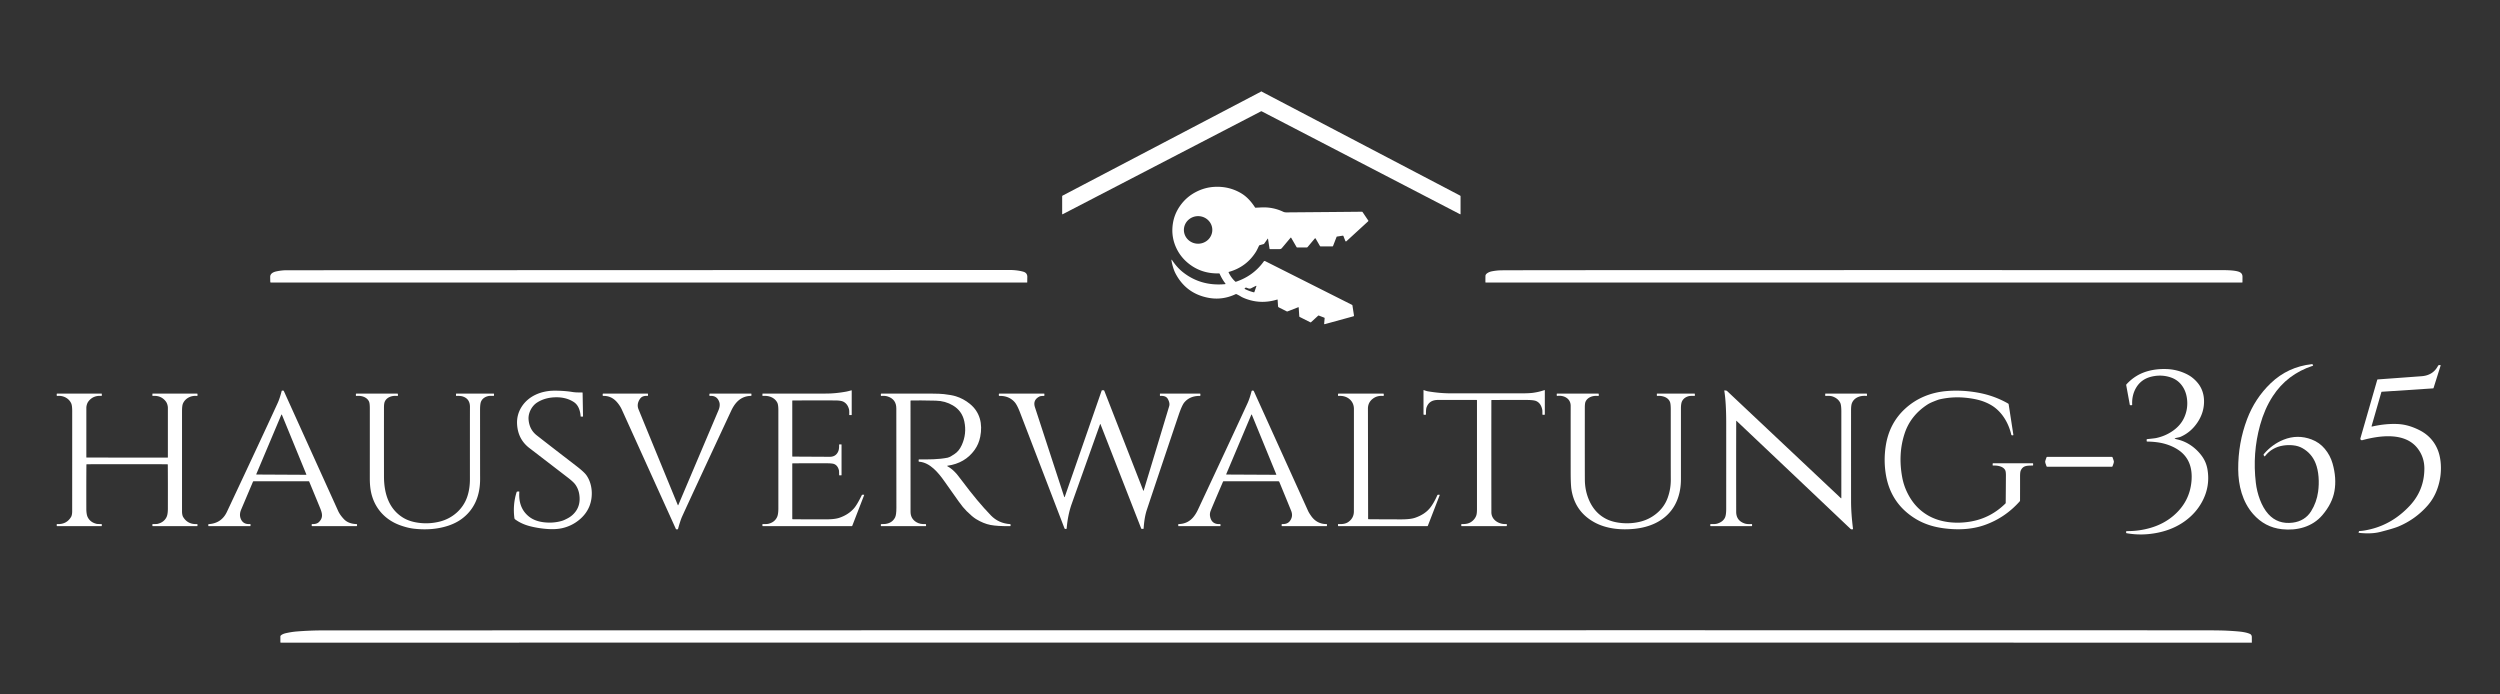
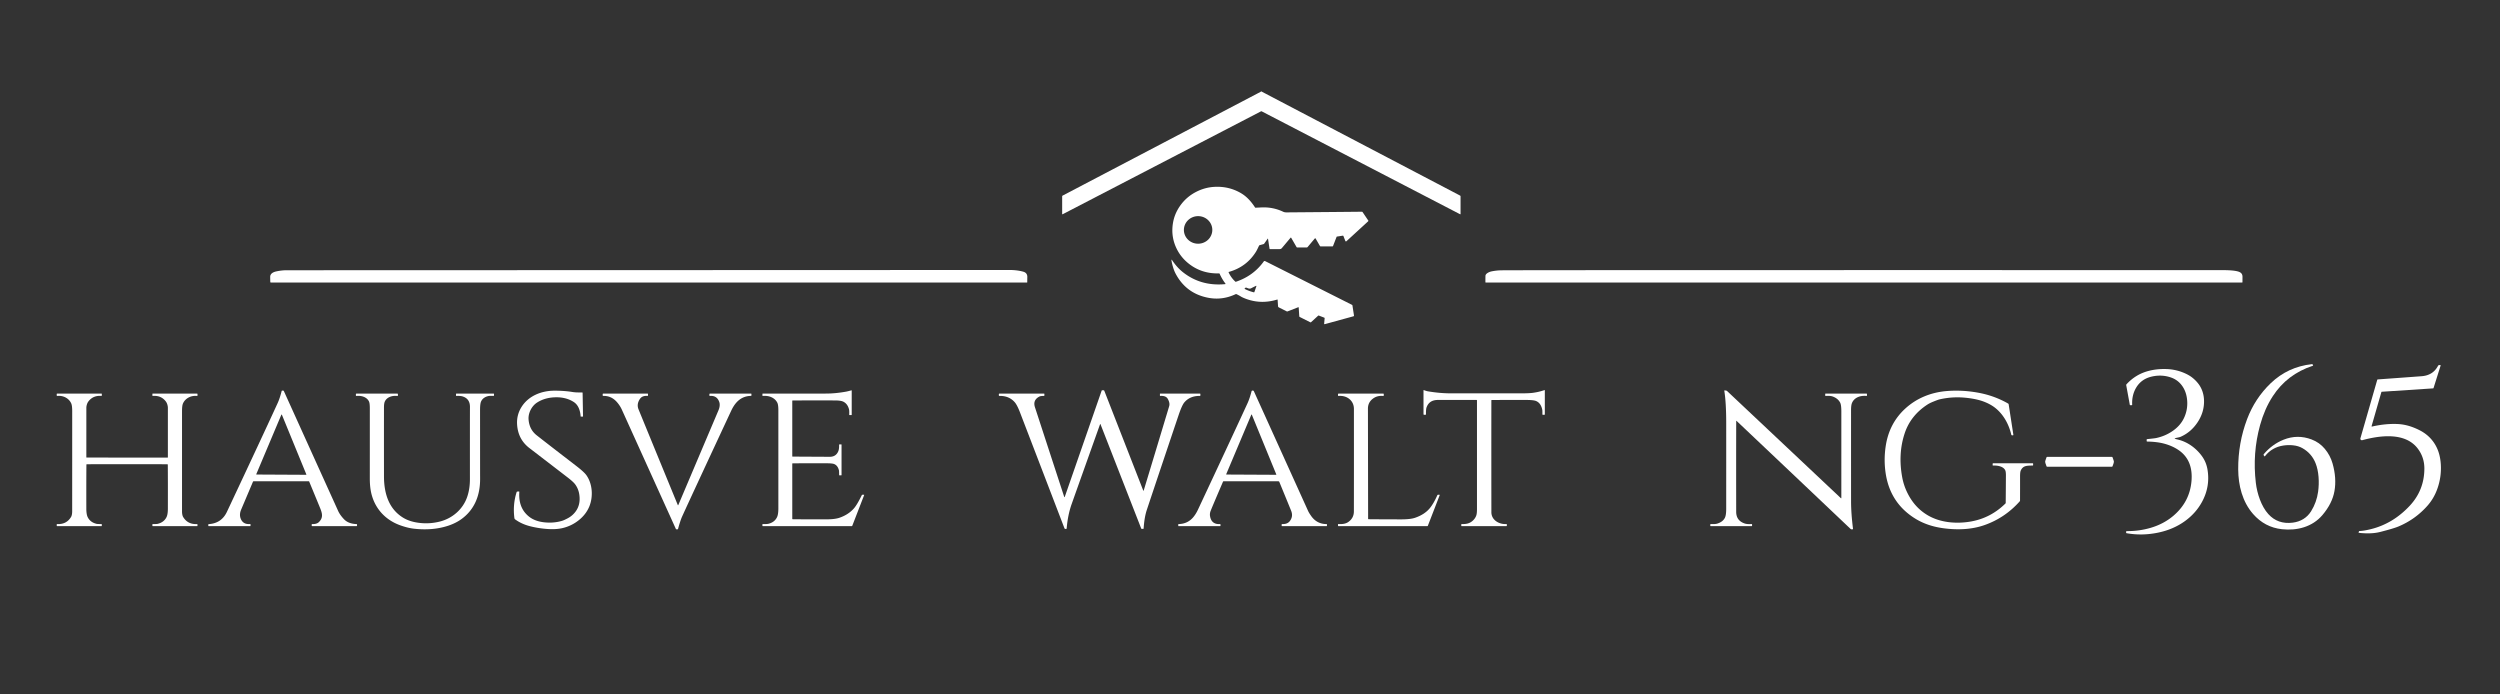
<svg xmlns="http://www.w3.org/2000/svg" version="1.1" viewBox="0.00 0.00 2744.00 762.00">
  <rect x="0.00" y="0.00" width="2744.00" height="762.00" fill="#333333" stroke="none" />
  <path fill="#ffffff" d="   M 1384.46 100.33   Q 1384.76 100.33 1385.03 100.56   Q 1385.35 100.83 1385.50 100.91   Q 1589.08 207.60 1602.65 214.70   Q 1603.10 214.94 1603.10 215.45   L 1603.10 234.81   Q 1603.10 235.40 1602.57 235.14   Q 1601.82 234.76 1595.51 231.48   Q 1490.17 176.85 1384.84 122.20   Q 1384.66 122.10 1384.46 122.10   Q 1384.26 122.10 1384.08 122.20   Q 1278.76 176.86 1173.42 231.50   Q 1167.11 234.78 1166.36 235.16   Q 1165.83 235.42 1165.83 234.83   L 1165.83 215.47   Q 1165.83 214.96 1166.28 214.72   Q 1179.85 207.62 1383.42 100.91   Q 1383.57 100.83 1383.89 100.56   Q 1384.16 100.33 1384.46 100.33   Z" />
  <path fill="#ffffff" d="   M 1391.27 262.18   L 1387.68 267.31   Q 1387.35 267.80 1386.78 267.95   L 1382.60 269.10   Q 1382.18 269.21 1381.98 269.60   C 1381.00 271.46 1379.80 274.33 1378.49 276.41   Q 1367.99 293.08 1348.82 298.44   Q 1348.34 298.57 1348.55 299.03   Q 1351.19 304.74 1355.87 309.10   Q 1356.19 309.39 1356.60 309.25   Q 1375.78 302.76 1387.10 286.97   A 1.20 1.19 -58.6 0 1 1388.61 286.60   L 1484.07 334.66   A 0.62 0.61 -81.7 0 1 1484.41 335.12   L 1486.13 346.29   A 0.78 0.77 78.0 0 1 1485.57 347.16   L 1454.02 355.81   A 0.50 0.50 0.0 0 1 1453.39 355.28   L 1453.92 349.37   Q 1453.97 348.85 1453.48 348.66   L 1447.61 346.38   Q 1447.13 346.20 1446.72 346.57   L 1439.03 353.62   A 0.76 0.76 0.0 0 1 1438.17 353.74   L 1426.66 347.94   Q 1426.12 347.67 1426.08 347.07   L 1425.46 337.63   Q 1425.42 337.04 1424.87 337.25   L 1413.30 341.77   A 1.31 1.31 0.0 0 1 1412.22 341.72   L 1403.64 337.40   A 1.58 1.56 -78.8 0 1 1402.78 336.10   L 1402.33 329.23   Q 1402.29 328.64 1401.72 328.82   Q 1383.81 334.31 1366.71 327.68   Q 1363.59 326.47 1361.73 325.30   Q 1359.73 324.05 1357.19 322.88   Q 1356.71 322.66 1356.23 322.88   Q 1341.79 329.67 1326.75 326.94   Q 1302.10 322.46 1290.41 300.47   Q 1288.79 297.42 1287.60 293.48   Q 1286.26 289.05 1285.86 286.11   Q 1285.58 284.14 1286.67 285.80   Q 1288.94 289.26 1292.00 292.72   Q 1294.93 296.02 1298.35 298.74   Q 1317.99 314.31 1344.58 311.90   Q 1345.47 311.82 1344.93 311.11   Q 1341.33 306.42 1338.71 300.56   Q 1338.49 300.07 1337.94 300.08   Q 1319.38 300.56 1305.47 289.92   Q 1297.23 283.62 1292.50 274.93   Q 1284.78 260.76 1287.46 244.73   Q 1289.11 234.87 1294.94 226.37   Q 1302.12 215.90 1313.61 210.23   Q 1322.84 205.66 1332.80 205.11   Q 1349.07 204.20 1362.48 212.24   Q 1370.80 217.23 1377.53 227.70   Q 1377.72 227.99 1378.17 227.98   Q 1378.25 227.98 1384.51 227.68   Q 1397.14 227.08 1408.39 232.40   Q 1409.94 233.13 1412.16 233.12   Q 1473.48 232.62 1494.73 232.39   Q 1495.29 232.38 1495.62 232.86   L 1501.79 242.01   Q 1502.13 242.50 1501.68 242.91   L 1477.81 264.80   A 0.71 0.71 0.0 0 1 1476.67 264.53   L 1474.57 259.14   Q 1474.36 258.60 1473.78 258.68   L 1467.49 259.66   A 0.61 0.61 0.0 0 0 1467.01 260.04   L 1463.18 269.93   Q 1462.99 270.44 1462.44 270.44   L 1449.54 270.44   Q 1449.01 270.44 1448.75 269.98   L 1444.11 261.95   Q 1443.64 261.14 1443.04 261.86   L 1435.20 271.19   A 1.24 1.22 -69.8 0 1 1434.26 271.63   L 1423.86 271.63   Q 1423.35 271.63 1423.09 271.19   L 1417.30 261.15   Q 1416.91 260.48 1416.41 261.07   L 1407.00 272.28   Q 1406.05 273.42 1404.56 273.42   L 1393.95 273.42   Q 1393.52 273.42 1393.45 272.99   L 1391.80 262.30   Q 1391.69 261.58 1391.27 262.18   Z   M 1330.629 252.152   A 15.59 15.13 -0.8 0 0 1314.829 237.242   A 15.59 15.13 -0.8 0 0 1299.451 252.588   A 15.59 15.13 -0.8 0 0 1315.251 267.498   A 15.59 15.13 -0.8 0 0 1330.629 252.152   Z   M 1373.69 316.18   C 1371.61 317.34 1370.49 316.69 1368.20 315.80   Q 1367.35 315.47 1366.68 316.08   L 1366.36 316.37   Q 1365.75 316.93 1366.50 317.30   Q 1371.34 319.67 1376.22 320.85   Q 1376.66 320.96 1376.80 320.54   L 1378.90 314.49   Q 1379.29 313.37 1378.23 313.90   Q 1374.40 315.79 1373.69 316.18   Z" />
  <path fill="#ffffff" d="   M 1127.30 310.07   L 297.24 310.07   Q 296.73 310.07 296.69 309.55   Q 296.61 308.58 296.56 303.98   C 296.51 300.06 300.31 298.49 303.59 297.82   Q 309.45 296.62 314.50 296.62   Q 1045.72 296.40 1107.50 296.32   Q 1116.41 296.31 1123.17 298.22   Q 1127.83 299.54 1127.58 304.53   Q 1127.52 305.62 1127.50 309.87   A 0.20 0.20 0.0 0 1 1127.30 310.07   Z" />
  <path fill="#ffffff" d="   M 2460.99 310.07   L 1630.75 310.07   Q 1630.38 310.07 1630.38 309.70   Q 1630.38 304.44 1630.44 302.76   C 1630.53 300.10 1634.88 298.32 1637.17 297.86   Q 1642.65 296.75 1648.25 296.69   Q 1677.26 296.38 2438.76 296.49   Q 2449.82 296.49 2454.94 297.61   C 2458.64 298.42 2461.41 299.73 2461.37 303.96   Q 2461.33 308.45 2461.34 309.71   A 0.35 0.35 0.0 0 1 2460.99 310.07   Z" />
  <path fill="#ffffff" d="   M 2484.74 498.42   Q 2493.90 487.66 2506.43 482.62   Q 2521.74 476.47 2537.28 482.37   Q 2545.87 485.63 2551.71 492.64   Q 2557.69 499.82 2560.20 508.64   Q 2564.79 524.72 2562.32 538.93   Q 2559.95 552.57 2549.08 565.36   C 2538.03 578.34 2521.31 582.68 2504.64 580.86   Q 2485.79 578.80 2472.95 564.12   C 2461.26 550.74 2456.75 532.88 2456.65 515.06   Q 2456.49 486.25 2466.44 459.96   Q 2475.04 437.26 2492.24 420.72   Q 2511.09 402.59 2537.59 399.68   Q 2538.14 399.62 2538.41 400.09   L 2538.76 400.69   Q 2539.10 401.28 2538.45 401.50   Q 2510.27 410.77 2494.61 434.88   Q 2485.59 448.75 2480.66 466.62   Q 2472.14 497.44 2476.01 530.03   C 2477.40 541.77 2481.99 555.76 2489.73 564.27   Q 2500.15 575.74 2516.53 573.66   C 2525.13 572.57 2532.14 568.39 2536.65 561.17   Q 2542.74 551.44 2544.37 539.65   C 2545.79 529.42 2545.18 517.29 2541.50 508.24   Q 2537.19 497.60 2527.19 491.92   Q 2522.70 489.37 2516.91 488.77   Q 2511.51 488.22 2506.24 489.01   Q 2493.72 490.91 2486.08 500.65   Q 2485.58 501.28 2485.17 500.58   L 2484.63 499.64   Q 2484.25 498.99 2484.74 498.42   Z" />
  <path fill="#ffffff" d="   M 2603.09 467.57   Q 2602.86 468.35 2603.65 468.17   Q 2618.53 464.76 2632.02 465.43   Q 2643.79 466.02 2656.22 472.48   Q 2667.73 478.47 2673.69 489.52   Q 2678.09 497.65 2678.95 508.51   Q 2680.06 522.63 2675.36 536.13   Q 2671.62 546.86 2664.47 554.97   Q 2651.22 570.02 2632.59 577.85   Q 2627.25 580.10 2612.58 583.85   Q 2602.77 586.36 2589.01 584.83   Q 2588.72 584.79 2588.80 584.51   L 2589.19 583.16   Q 2589.28 582.85 2589.60 582.84   Q 2594.27 582.77 2602.36 580.77   Q 2626.53 574.78 2644.88 555.17   Q 2660.84 538.11 2660.99 514.51   Q 2661.06 501.82 2653.51 492.07   C 2639.59 474.11 2611.88 477.96 2592.84 483.15   A 1.68 1.67 0.5 0 1 2590.79 481.07   L 2609.24 416.98   A 0.75 0.73 5.5 0 1 2609.90 416.45   Q 2635.39 414.61 2657.97 412.93   Q 2670.24 412.01 2675.71 402.01   Q 2676.36 400.84 2676.89 400.77   Q 2677.64 400.68 2678.37 400.71   Q 2678.98 400.74 2678.80 401.31   L 2671.10 425.80   Q 2670.96 426.25 2670.48 426.29   L 2614.26 429.99   A 0.51 0.50 6.4 0 0 2613.80 430.35   L 2603.09 467.57   Z" />
  <path fill="#ffffff" d="   M 2387.19 481.63   Q 2387.39 481.72 2390.77 482.55   C 2401.52 485.18 2411.00 492.33 2417.25 501.24   Q 2421.69 507.58 2422.99 515.63   Q 2425.98 534.15 2416.98 550.76   Q 2410.20 563.27 2398.21 571.94   Q 2385.45 581.17 2368.62 584.64   Q 2351.02 588.28 2334.10 585.24   Q 2333.65 585.16 2333.65 584.71   L 2333.65 583.62   A 0.67 0.67 0.0 0 1 2334.33 582.95   Q 2347.79 583.07 2360.47 579.37   Q 2374.98 575.13 2385.71 565.95   Q 2403.45 550.75 2405.38 528.04   C 2406.57 514.07 2402.86 502.00 2391.24 494.04   Q 2384.54 489.45 2375.57 487.00   Q 2367.73 484.86 2356.87 484.66   Q 2356.18 484.65 2356.18 483.95   L 2356.18 482.64   Q 2356.18 482.03 2356.79 481.97   Q 2364.98 481.14 2366.55 480.80   Q 2376.73 478.65 2385.03 472.81   Q 2393.18 467.07 2397.03 459.05   Q 2401.26 450.23 2400.69 440.41   Q 2400.18 431.56 2396.13 425.02   Q 2391.33 417.28 2382.89 414.35   Q 2372.78 410.82 2361.82 413.32   Q 2350.30 415.94 2344.60 425.60   Q 2339.81 433.69 2340.28 444.14   Q 2340.31 444.74 2339.71 444.74   L 2338.28 444.74   Q 2337.76 444.74 2337.66 444.22   L 2333.73 422.74   A 1.04 1.01 -29.8 0 1 2333.98 421.87   Q 2343.98 410.91 2358.12 407.17   Q 2367.40 404.72 2377.88 405.07   Q 2388.24 405.42 2397.53 409.44   Q 2402.65 411.67 2406.02 414.29   Q 2410.07 417.45 2412.97 421.27   C 2416.83 426.32 2418.86 432.45 2419.12 439.01   Q 2419.64 452.02 2412.14 463.39   Q 2404.89 474.39 2393.42 479.44   C 2391.62 480.23 2388.73 480.39 2387.22 481.14   Q 2386.71 481.39 2387.19 481.63   Z" />
  <path fill="#ffffff" d="   M 870.20 569.91   Q 880.81 570.06 906.38 570.05   Q 916.19 570.04 921.21 568.35   Q 931.11 565.00 937.26 558.02   Q 940.67 554.15 945.89 543.52   Q 946.14 543.01 946.71 543.01   L 948.07 543.01   Q 948.65 543.01 948.44 543.56   L 935.50 576.99   A 0.78 0.78 0.0 0 1 934.77 577.50   L 837.27 577.50   A 0.44 0.43 90.0 0 1 836.84 577.06   L 836.84 575.63   Q 836.84 575.21 837.25 575.22   C 839.27 575.28 841.85 575.29 843.62 574.85   Q 850.24 573.18 852.89 567.58   Q 854.33 564.55 854.33 557.71   Q 854.34 501.96 854.33 450.37   Q 854.33 444.26 853.16 441.98   C 850.25 436.30 843.84 434.01 837.41 434.57   Q 836.85 434.62 836.85 434.05   L 836.85 432.53   Q 836.85 432.00 837.38 432.00   Q 881.14 432.01 906.57 431.98   Q 917.06 431.97 928.52 429.89   Q 930.55 429.53 934.46 428.44   A 0.30 0.30 0.0 0 1 934.84 428.73   L 934.84 455.17   Q 934.84 455.61 934.40 455.61   L 932.58 455.61   A 0.48 0.47 1.7 0 1 932.10 455.11   Q 932.30 450.89 931.85 449.19   Q 930.31 443.31 925.75 440.94   Q 923.03 439.53 916.41 439.52   Q 885.29 439.44 870.07 439.58   Q 869.60 439.58 869.60 440.05   L 869.60 500.70   Q 869.60 501.16 870.06 501.16   Q 906.27 501.37 910.75 501.38   Q 917.61 501.40 920.15 495.18   Q 921.13 492.77 920.99 488.26   A 0.51 0.50 -1.1 0 1 921.50 487.74   L 923.22 487.74   A 0.46 0.45 -0.0 0 1 923.68 488.19   L 923.68 521.28   Q 923.68 521.75 923.21 521.75   L 921.49 521.75   Q 921.04 521.75 921.04 521.30   Q 920.99 516.99 920.86 516.44   Q 919.59 510.92 915.49 509.31   Q 913.46 508.52 907.41 508.50   Q 884.91 508.42 870.07 508.58   Q 869.60 508.58 869.60 509.05   L 869.60 569.29   Q 869.60 569.90 870.20 569.91   Z" />
  <path fill="#ffffff" d="   M 1255.34 538.33   Q 1266.40 501.99 1283.31 445.77   Q 1284.34 442.36 1281.70 437.74   Q 1279.65 434.15 1273.43 434.57   A 0.28 0.27 88.1 0 1 1273.14 434.29   L 1273.14 432.36   Q 1273.14 432.01 1273.50 432.01   L 1317.04 432.01   A 0.50 0.50 0.0 0 1 1317.54 432.51   L 1317.54 433.97   Q 1317.54 434.57 1316.95 434.56   Q 1306.09 434.43 1299.94 441.69   Q 1297.28 444.82 1293.49 456.06   Q 1274.36 512.84 1258.78 559.55   Q 1256.06 567.68 1255.25 579.98   Q 1255.21 580.49 1254.70 580.49   L 1253.27 580.49   Q 1252.75 580.49 1252.56 580.01   L 1207.97 465.79   Q 1207.66 464.99 1207.37 465.80   Q 1181.07 539.62 1176.25 553.24   Q 1172.02 565.21 1170.80 579.88   Q 1170.76 580.39 1170.27 580.53   Q 1169.68 580.69 1169.05 580.50   Q 1168.54 580.35 1168.35 579.85   Q 1141.00 508.47 1119.49 452.51   Q 1116.38 444.42 1113.67 441.37   Q 1107.41 434.35 1097.05 434.56   Q 1096.34 434.58 1096.34 433.87   L 1096.34 432.66   A 0.66 0.66 0.0 0 1 1097.00 432.00   L 1145.79 432.00   Q 1146.32 432.00 1146.32 432.53   L 1146.32 434.02   Q 1146.32 434.54 1145.80 434.55   Q 1142.13 434.59 1140.95 435.19   Q 1133.37 439.05 1135.97 447.01   Q 1152.01 496.18 1167.99 545.07   Q 1168.37 546.25 1168.78 545.08   L 1209.16 428.81   Q 1209.31 428.37 1209.78 428.37   L 1211.22 428.37   Q 1211.86 428.37 1212.10 428.97   L 1254.80 538.35   Q 1255.10 539.12 1255.34 538.33   Z" />
  <path fill="#ffffff" d="   M 1636.92 439.60   Q 1636.85 500.02 1636.94 562.25   C 1636.95 570.87 1645.50 575.72 1653.30 575.18   A 0.57 0.57 0.0 0 1 1653.91 575.75   L 1653.91 576.88   Q 1653.91 577.50 1653.29 577.50   L 1604.33 577.50   Q 1603.91 577.50 1603.91 577.08   L 1603.91 575.75   Q 1603.91 575.24 1604.42 575.24   C 1609.05 575.27 1612.70 574.80 1616.23 571.74   Q 1619.25 569.14 1620.43 565.59   Q 1621.13 563.46 1621.13 558.42   Q 1621.14 506.65 1621.13 439.54   Q 1621.13 438.99 1620.58 438.99   Q 1601.71 438.99 1578.24 438.99   Q 1568.66 438.98 1565.75 447.26   Q 1565.07 449.18 1565.16 454.57   A 0.70 0.70 0.0 0 1 1564.46 455.28   L 1563.24 455.28   Q 1562.44 455.28 1562.44 454.48   L 1562.44 428.46   A 0.30 0.30 0.0 0 1 1562.85 428.18   Q 1565.67 429.26 1567.47 429.56   C 1575.44 430.86 1583.59 431.74 1592.55 431.74   Q 1630.93 431.77 1669.18 431.75   Q 1678.13 431.74 1682.32 431.19   Q 1689.07 430.30 1695.17 428.18   A 0.33 0.33 0.0 0 1 1695.60 428.49   L 1695.60 454.70   Q 1695.60 455.27 1695.03 455.27   L 1693.51 455.27   A 0.58 0.57 0.5 0 1 1692.93 454.69   Q 1693.00 450.79 1692.80 449.77   Q 1691.34 442.43 1686.00 440.16   Q 1683.25 439.00 1675.37 438.99   Q 1654.90 438.95 1637.48 439.05   Q 1636.92 439.05 1636.92 439.60   Z" />
  <path fill="#ffffff" d="   M 1905.67 462.28   Q 1905.54 502.30 1905.64 561.76   Q 1905.66 571.46 1914.96 574.58   Q 1917.87 575.55 1922.44 575.17   A 0.59 0.59 0.0 0 1 1923.08 575.76   L 1923.08 576.96   A 0.54 0.53 -90.0 0 1 1922.55 577.50   L 1877.73 577.50   Q 1877.21 577.50 1877.21 576.98   L 1877.21 575.77   A 0.57 0.57 0.0 0 1 1877.81 575.20   Q 1882.49 575.42 1884.76 574.75   Q 1890.93 572.89 1893.23 568.33   Q 1894.68 565.47 1894.68 558.56   Q 1894.72 491.90 1894.69 464.00   Q 1894.66 441.74 1892.62 429.04   Q 1892.52 428.41 1893.14 428.52   C 1894.25 428.70 1894.96 428.53 1895.87 429.39   Q 1951.16 481.46 2020.59 546.83   A 0.27 0.27 0.0 0 0 2021.05 546.63   Q 2021.05 477.40 2021.06 451.81   Q 2021.06 444.48 2019.78 442.00   Q 2017.32 437.25 2011.51 435.19   Q 2008.74 434.21 2003.96 434.59   A 0.57 0.56 87.7 0 1 2003.35 434.02   L 2003.35 432.45   Q 2003.35 432.01 2003.78 432.01   L 2048.61 432.01   Q 2049.19 432.01 2049.19 432.59   L 2049.19 434.01   Q 2049.19 434.65 2048.55 434.58   C 2041.96 433.90 2035.04 436.28 2032.62 442.64   Q 2031.71 445.03 2031.71 450.49   Q 2031.69 523.17 2031.73 550.01   Q 2031.74 563.61 2033.86 580.32   A 0.58 0.57 -11.3 0 1 2033.43 580.95   Q 2032.00 581.31 2030.95 580.32   Q 1966.13 518.81 1906.16 462.07   Q 1905.67 461.60 1905.67 462.28   Z" />
  <path fill="#ffffff" d="   M 338.97 528.26   L 278.44 528.26   Q 277.87 528.26 277.64 528.78   Q 265.32 557.86 264.73 559.23   C 263.41 562.28 262.90 565.68 264.06 568.88   Q 266.55 575.80 274.32 575.18   Q 274.97 575.12 274.97 575.77   L 274.97 576.89   Q 274.97 577.50 274.36 577.50   L 229.19 577.50   Q 228.62 577.50 228.62 576.93   L 228.62 575.88   Q 228.62 575.31 229.18 575.28   Q 243.16 574.34 249.06 561.80   Q 288.53 477.88 304.82 442.29   Q 307.07 437.36 309.15 429.22   Q 309.28 428.74 309.78 428.74   L 310.77 428.74   Q 311.33 428.74 311.57 429.26   Q 353.18 521.17 371.16 560.84   Q 373.15 565.24 377.59 569.92   Q 382.30 574.89 391.37 575.25   Q 391.88 575.27 391.88 575.78   L 391.88 576.92   A 0.58 0.58 0.0 0 1 391.30 577.50   L 342.69 577.50   Q 342.14 577.50 342.14 576.94   L 342.14 575.78   Q 342.14 575.19 342.73 575.21   Q 347.65 575.38 350.04 573.02   C 354.99 568.15 353.74 563.45 351.20 557.25   Q 345.32 542.89 339.33 528.49   A 0.40 0.38 -11.3 0 0 338.97 528.26   Z   M 281.31 520.40   A 0.33 0.33 0.0 0 0 281.61 520.85   L 335.92 521.14   A 0.33 0.33 0.0 0 0 336.23 520.68   L 309.41 455.23   A 0.33 0.33 0.0 0 0 308.80 455.23   L 281.31 520.40   Z" />
  <path fill="#ffffff" d="   M 570.02 539.86   Q 568.75 557.80 580.92 567.25   Q 587.52 572.37 598.14 573.38   Q 608.00 574.32 616.90 571.67   Q 619.09 571.02 623.28 568.79   Q 626.41 567.12 628.91 564.72   Q 638.05 555.94 635.74 542.24   Q 634.75 536.36 631.39 531.73   Q 629.36 528.93 623.27 524.23   Q 612.26 515.74 581.09 491.80   Q 568.66 482.26 567.58 466.13   Q 566.87 455.65 572.34 446.84   C 580.02 434.47 594.36 428.79 608.75 428.81   Q 619.41 428.82 628.25 430.24   C 632.33 430.89 635.00 430.72 638.94 430.76   Q 639.46 430.76 639.47 431.27   L 639.93 457.01   Q 639.93 457.25 639.69 457.25   L 637.57 457.25   Q 637.34 457.25 637.32 457.01   Q 636.46 445.54 629.64 441.17   Q 621.03 435.67 609.14 436.08   Q 597.86 436.47 589.50 441.84   C 583.74 445.54 579.62 453.22 580.15 460.34   Q 580.96 471.38 589.04 477.76   Q 599.10 485.70 632.43 511.35   Q 641.11 518.04 643.64 521.61   C 650.46 531.22 651.17 545.32 646.87 555.82   Q 643.31 564.50 635.37 570.89   Q 627.25 577.41 617.11 579.70   Q 609.50 581.41 599.06 580.48   Q 589.49 579.64 581.10 577.40   Q 572.27 575.05 565.48 570.12   A 2.14 2.12 14.3 0 1 564.61 568.67   Q 562.69 553.90 567.04 540.16   Q 567.19 539.68 567.69 539.59   Q 568.73 539.38 569.74 539.52   Q 570.04 539.56 570.02 539.86   Z" />
  <path fill="#ffffff" d="   M 1342.36 528.72   Q 1331.42 554.19 1328.84 560.61   Q 1327.61 563.68 1328.18 566.78   Q 1329.81 575.68 1338.88 575.23   Q 1339.62 575.19 1339.62 575.94   L 1339.62 576.80   Q 1339.62 577.50 1338.92 577.50   L 1293.54 577.50   Q 1293.37 577.50 1293.34 577.33   Q 1293.15 576.40 1293.31 575.48   Q 1293.35 575.24 1293.60 575.23   Q 1303.75 575.00 1309.93 567.44   Q 1312.68 564.08 1314.81 559.55   Q 1353.00 478.09 1369.38 442.38   Q 1371.59 437.55 1373.73 429.42   Q 1373.86 428.92 1374.35 428.77   Q 1374.92 428.59 1375.54 428.77   Q 1376.03 428.91 1376.24 429.37   Q 1408.94 501.57 1435.74 560.75   Q 1436.80 563.09 1439.35 566.64   Q 1445.51 575.18 1455.95 575.23   Q 1456.47 575.24 1456.47 575.76   L 1456.47 577.01   Q 1456.47 577.50 1455.98 577.50   L 1407.03 577.50   Q 1406.87 577.50 1406.83 577.34   Q 1406.64 576.40 1406.84 575.44   A 0.30 0.30 0.0 0 1 1407.16 575.20   Q 1413.08 575.50 1415.81 571.82   Q 1419.53 566.82 1417.26 560.91   Q 1416.03 557.72 1404.21 529.03   Q 1403.89 528.26 1403.06 528.26   L 1343.06 528.26   Q 1342.56 528.26 1342.36 528.72   Z   M 1345.92 520.41   A 0.32 0.32 0.0 0 0 1346.21 520.86   L 1400.55 521.14   A 0.32 0.32 0.0 0 0 1400.85 520.70   L 1374.02 455.20   A 0.32 0.32 0.0 0 0 1373.43 455.20   L 1345.92 520.41   Z" />
  <path fill="#ffffff" d="   M 2201.18 552.63   Q 2201.47 552.35 2201.47 551.95   Q 2201.63 534.32 2201.69 521.69   Q 2201.70 517.61 2200.89 516.06   C 2198.57 511.66 2192.18 510.80 2187.67 510.99   Q 2187.14 511.01 2187.14 510.48   L 2187.14 509.06   A 0.58 0.57 90.0 0 1 2187.71 508.48   L 2231.00 508.48   Q 2231.55 508.48 2231.55 509.03   L 2231.55 510.43   Q 2231.55 510.97 2231.01 510.98   C 2224.97 511.09 2220.54 510.86 2218.00 516.42   Q 2217.20 518.16 2217.22 523.21   Q 2217.25 535.31 2217.19 549.39   Q 2217.19 549.89 2216.85 550.27   Q 2200.87 568.24 2178.60 576.19   C 2164.18 581.34 2148.44 581.85 2133.15 579.81   Q 2115.45 577.44 2102.23 569.26   Q 2075.46 552.70 2070.05 521.57   Q 2067.33 505.89 2069.74 489.76   Q 2073.47 464.88 2090.92 448.74   C 2103.77 436.86 2119.75 430.51 2137.39 429.16   Q 2154.13 427.89 2171.30 431.03   Q 2189.04 434.27 2204.14 442.95   A 1.19 1.16 11.7 0 1 2204.71 443.79   L 2209.85 477.09   Q 2209.96 477.79 2209.25 477.79   L 2208.54 477.79   Q 2207.74 477.79 2207.56 477.01   C 2204.52 463.94 2197.02 451.38 2185.40 444.60   Q 2178.90 440.81 2171.04 438.84   Q 2164.25 437.14 2155.90 436.43   Q 2142.23 435.26 2128.68 438.39   Q 2127.26 438.72 2122.11 440.79   Q 2118.11 442.40 2115.82 443.87   Q 2097.04 455.98 2090.52 475.79   Q 2083.17 498.12 2087.82 523.62   Q 2089.42 532.43 2093.29 540.44   C 2098.40 550.99 2105.49 559.35 2115.61 565.40   C 2129.61 573.77 2147.55 575.25 2163.65 572.33   Q 2185.18 568.41 2201.18 552.63   Z" />
  <path fill="#ffffff" d="   M 139.51 502.23   Q 161.76 502.23 183.95 502.23   A 0.31 0.30 -0.0 0 0 184.26 501.93   Q 184.25 468.30 184.26 447.75   C 184.27 445.49 183.44 442.48 181.98 440.59   Q 176.83 433.90 167.84 434.55   Q 167.28 434.59 167.28 434.02   L 167.28 432.47   Q 167.28 432.01 167.74 432.01   L 216.16 432.01   Q 216.78 432.01 216.78 432.63   L 216.78 433.97   Q 216.78 434.66 216.09 434.59   C 209.77 433.92 203.41 437.04 200.84 442.84   Q 199.79 445.21 199.79 451.32   Q 199.78 506.39 199.79 561.47   C 199.79 563.10 200.08 565.81 200.93 567.26   Q 205.88 575.70 216.19 575.24   Q 216.74 575.21 216.74 575.77   L 216.74 576.99   Q 216.74 577.50 216.23 577.50   L 167.77 577.50   Q 167.28 577.50 167.28 577.01   L 167.28 575.70   Q 167.28 575.25 167.73 575.24   Q 171.96 575.23 172.98 574.99   Q 179.94 573.33 182.77 567.60   Q 184.25 564.59 184.26 558.17   Q 184.33 527.05 184.18 510.13   Q 184.18 509.62 183.66 509.60   Q 180.38 509.50 139.51 509.50   Q 98.64 509.49 95.36 509.59   Q 94.84 509.61 94.84 510.12   Q 94.69 527.04 94.75 558.16   Q 94.76 564.58 96.24 567.59   Q 99.07 573.32 106.03 574.98   Q 107.05 575.22 111.28 575.23   Q 111.73 575.24 111.73 575.69   L 111.73 577.00   Q 111.73 577.49 111.24 577.49   L 62.78 577.48   Q 62.27 577.48 62.27 576.97   L 62.27 575.75   Q 62.27 575.19 62.82 575.22   Q 73.13 575.68 78.08 567.25   C 78.93 565.80 79.22 563.09 79.22 561.46   Q 79.25 506.38 79.25 451.31   Q 79.25 445.20 78.20 442.83   C 75.63 437.03 69.27 433.90 62.95 434.57   Q 62.26 434.64 62.26 433.95   L 62.26 432.61   Q 62.26 431.99 62.88 431.99   L 111.30 432.00   Q 111.76 432.00 111.76 432.46   L 111.76 434.01   Q 111.76 434.58 111.20 434.54   Q 102.21 433.89 97.06 440.58   C 95.60 442.47 94.77 445.48 94.78 447.74   Q 94.78 468.29 94.77 501.92   A 0.31 0.30 0.0 0 0 95.08 502.22   Q 117.27 502.22 139.51 502.23   Z" />
  <path fill="#ffffff" d="   M 541.67 434.54   Q 537.44 434.37 536.02 434.71   Q 530.10 436.09 528.00 440.75   Q 526.91 443.19 526.91 449.89   Q 526.94 519.90 526.97 525.50   C 527.06 543.42 521.06 559.27 506.34 569.86   Q 500.04 574.39 491.70 577.11   C 479.55 581.06 466.78 581.72 454.24 580.28   Q 447.53 579.52 439.39 576.61   C 422.13 570.45 410.24 556.82 406.96 538.62   Q 405.88 532.62 405.90 524.56   Q 405.93 511.42 405.92 448.09   Q 405.92 442.47 404.94 440.54   C 402.49 435.71 396.61 434.01 391.29 434.59   Q 390.63 434.66 390.63 434.00   L 390.63 432.67   Q 390.63 432.01 391.30 432.01   L 436.10 432.01   A 0.65 0.65 0.0 0 1 436.75 432.66   L 436.75 433.98   A 0.65 0.64 -86.1 0 1 436.02 434.62   C 430.77 433.94 424.60 435.75 422.36 440.79   Q 421.45 442.82 421.45 447.35   Q 421.41 485.28 421.46 523.00   C 421.48 541.47 426.71 558.54 442.41 568.19   Q 450.04 572.88 461.33 574.04   Q 472.26 575.16 482.90 572.43   C 496.80 568.87 508.14 558.85 512.75 545.50   Q 515.78 536.72 515.78 526.00   Q 515.75 452.60 515.83 446.94   Q 515.97 437.69 507.74 435.12   Q 505.33 434.37 501.12 434.57   Q 500.51 434.60 500.51 433.99   L 500.51 432.49   Q 500.51 432.01 500.99 432.01   L 541.74 432.01   Q 542.22 432.01 542.22 432.48   L 542.22 434.02   Q 542.22 434.57 541.67 434.54   Z" />
  <path fill="#ffffff" d="   M 744.48 554.39   Q 763.31 509.96 788.60 450.34   C 789.85 447.38 790.50 444.04 789.40 441.03   Q 786.83 433.99 779.29 434.57   Q 778.64 434.62 778.64 433.97   L 778.64 432.67   A 0.67 0.67 0.0 0 1 779.31 432.00   L 824.23 432.00   Q 824.77 432.00 824.77 432.54   L 824.77 433.96   Q 824.77 434.52 824.22 434.53   C 813.24 434.75 806.84 441.66 802.49 450.99   Q 758.92 544.43 748.76 566.79   Q 746.75 571.21 744.23 580.51   A 0.70 0.69 -82.3 0 1 743.56 581.03   L 742.58 581.03   Q 742.04 581.03 741.81 580.53   Q 732.59 560.15 682.49 449.52   Q 680.74 445.66 677.63 441.91   Q 671.30 434.29 662.10 434.55   A 0.57 0.56 -0.5 0 1 661.52 433.99   L 661.52 432.74   Q 661.52 432.00 662.26 432.00   L 710.73 432.00   Q 711.24 432.00 711.24 432.52   L 711.24 434.02   Q 711.24 434.56 710.70 434.53   C 707.64 434.34 704.48 434.86 702.50 437.72   Q 698.47 443.51 700.88 449.37   Q 712.43 477.59 743.97 554.39   A 0.28 0.28 0.0 0 0 744.48 554.39   Z" />
-   <path fill="#ffffff" d="   M 1039.93 511.78   C 1043.83 513.94 1046.64 516.35 1050.35 520.57   Q 1051.73 522.14 1055.98 527.83   Q 1072.97 550.59 1087.60 565.70   Q 1096.08 574.46 1108.72 575.27   Q 1109.20 575.30 1109.20 575.78   L 1109.20 576.98   Q 1109.20 577.48 1108.70 577.49   Q 1094.61 577.65 1087.06 576.17   Q 1079.41 574.68 1071.30 569.72   Q 1067.22 567.22 1060.96 560.99   Q 1056.84 556.88 1052.36 550.55   Q 1046.39 542.14 1036.67 528.37   C 1030.18 519.16 1020.97 507.64 1008.80 506.76   Q 1008.31 506.73 1008.31 506.24   L 1008.31 504.75   Q 1008.31 504.22 1008.84 504.22   C 1019.00 504.31 1030.06 504.38 1040.11 502.36   C 1042.62 501.85 1046.24 499.26 1047.79 498.26   Q 1052.56 495.20 1055.58 488.62   Q 1061.31 476.11 1058.45 462.60   Q 1055.98 451.00 1045.95 445.03   Q 1037.49 439.99 1027.13 439.77   Q 1009.23 439.38 999.91 439.53   Q 999.38 439.54 999.38 440.07   Q 999.26 478.75 999.41 561.70   Q 999.42 569.25 1005.71 573.08   Q 1009.87 575.62 1015.77 575.18   Q 1016.33 575.14 1016.37 575.71   L 1016.46 577.00   Q 1016.49 577.50 1015.99 577.50   L 967.26 577.50   Q 966.83 577.50 966.83 577.07   L 966.83 575.69   Q 966.83 575.27 967.25 575.28   Q 969.30 575.35 971.52 575.11   Q 979.23 574.25 982.45 567.94   Q 983.88 565.13 983.88 557.39   Q 983.81 467.02 983.80 448.29   Q 983.79 438.34 974.55 435.24   Q 971.45 434.20 967.42 434.58   Q 966.83 434.63 966.83 434.04   L 966.83 432.52   Q 966.83 432.04 967.32 432.04   Q 998.18 431.93 1022.82 432.03   Q 1031.48 432.06 1036.06 432.57   Q 1044.38 433.50 1049.12 434.96   Q 1057.31 437.47 1064.35 443.13   C 1075.72 452.27 1078.68 465.37 1075.92 479.34   Q 1074.31 487.46 1069.72 493.85   Q 1059.24 508.44 1040.05 511.17   Q 1039.07 511.31 1039.93 511.78   Z" />
  <path fill="#ffffff" d="   M 1502.17 569.90   Q 1510.24 570.01 1537.57 570.07   Q 1547.98 570.09 1553.12 568.33   Q 1563.81 564.68 1569.54 557.57   Q 1573.71 552.39 1577.58 543.62   A 1.02 1.02 0.0 0 1 1578.51 543.02   L 1579.71 543.02   Q 1580.40 543.02 1580.15 543.65   L 1567.24 577.01   Q 1567.05 577.50 1566.53 577.50   L 1469.06 577.50   Q 1468.62 577.50 1468.62 577.05   L 1468.62 575.62   Q 1468.62 575.12 1469.12 575.16   Q 1476.00 575.68 1479.92 572.92   Q 1486.00 568.64 1486.02 561.35   Q 1486.11 531.28 1486.06 448.82   C 1486.06 439.52 1478.24 433.82 1469.31 434.59   Q 1468.60 434.65 1468.60 433.93   L 1468.60 432.69   A 0.68 0.68 0.0 0 1 1469.28 432.01   L 1518.21 432.01   A 0.61 0.61 0.0 0 1 1518.82 432.62   L 1518.82 433.98   A 0.64 0.64 0.0 0 1 1518.12 434.62   Q 1511.42 433.91 1506.45 437.92   Q 1501.44 441.96 1501.45 448.50   Q 1501.45 451.65 1501.64 569.36   Q 1501.64 569.90 1502.17 569.90   Z" />
-   <path fill="#ffffff" d="   M 1859.70 434.56   Q 1855.09 434.40 1853.55 434.82   Q 1848.44 436.20 1846.30 440.24   Q 1844.99 442.72 1844.99 448.51   Q 1845.00 514.75 1844.99 526.00   C 1844.95 546.94 1836.45 564.58 1817.29 574.05   Q 1806.93 579.16 1793.50 580.48   C 1778.41 581.95 1762.72 580.31 1749.86 573.21   Q 1728.84 561.60 1724.88 537.71   Q 1723.97 532.26 1723.97 517.75   Q 1723.94 461.61 1723.98 445.50   C 1724.00 437.42 1716.61 433.59 1709.26 434.55   A 0.51 0.51 0.0 0 1 1708.68 434.04   L 1708.68 432.54   Q 1708.68 432.01 1709.21 432.01   L 1754.20 432.01   A 0.60 0.60 0.0 0 1 1754.80 432.61   L 1754.80 433.97   Q 1754.80 434.71 1754.07 434.62   C 1748.67 433.96 1742.58 435.82 1740.30 440.89   Q 1739.50 442.65 1739.50 447.71   Q 1739.45 511.71 1739.54 526.50   Q 1739.61 538.69 1744.30 549.29   Q 1750.38 563.03 1762.67 569.43   Q 1770.01 573.25 1780.53 574.14   Q 1789.98 574.93 1799.27 572.85   Q 1809.99 570.45 1818.42 563.43   Q 1826.88 556.40 1830.50 546.26   Q 1833.98 536.53 1833.87 526.00   Q 1833.81 519.56 1833.83 449.64   Q 1833.84 443.20 1832.91 441.04   Q 1831.05 436.69 1825.55 435.14   Q 1822.46 434.28 1819.15 434.55   Q 1818.56 434.60 1818.56 434.00   L 1818.56 432.46   Q 1818.56 432.01 1819.01 432.01   L 1859.78 432.01   Q 1860.27 432.01 1860.27 432.50   L 1860.27 434.01   Q 1860.27 434.58 1859.70 434.56   Z" />
  <path fill="#ffffff" d="   M 2282.49 501.49   Q 2317.96 501.48 2317.99 501.48   Q 2318.53 501.46 2318.71 501.93   Q 2320.24 505.96 2320.24 506.87   Q 2320.24 507.78 2318.71 511.81   Q 2318.53 512.28 2317.99 512.26   Q 2317.96 512.26 2282.49 512.26   Q 2247.02 512.26 2246.99 512.26   Q 2246.45 512.28 2246.27 511.81   Q 2244.74 507.78 2244.74 506.87   Q 2244.74 505.96 2246.27 501.93   Q 2246.45 501.46 2246.99 501.48   Q 2247.02 501.48 2282.49 501.49   Z" />
-   <path fill="#ffffff" d="   M 2471.56 705.37   Q 1389.67 705.30 308.30 705.37   Q 307.75 705.37 307.75 704.82   L 307.75 698.54   Q 307.75 697.98 308.16 697.58   Q 309.94 695.82 313.95 694.93   Q 320.34 693.52 325.82 693.09   Q 340.60 691.93 355.00 691.93   Q 1784.66 691.62 2418.00 691.84   Q 2436.94 691.85 2444.31 692.23   Q 2457.19 692.90 2462.07 693.73   Q 2467.01 694.57 2469.74 695.89   C 2470.90 696.45 2471.61 697.77 2471.60 699.28   Q 2471.60 700.55 2471.62 705.31   A 0.06 0.06 0.0 0 1 2471.56 705.37   Z" />
</svg>